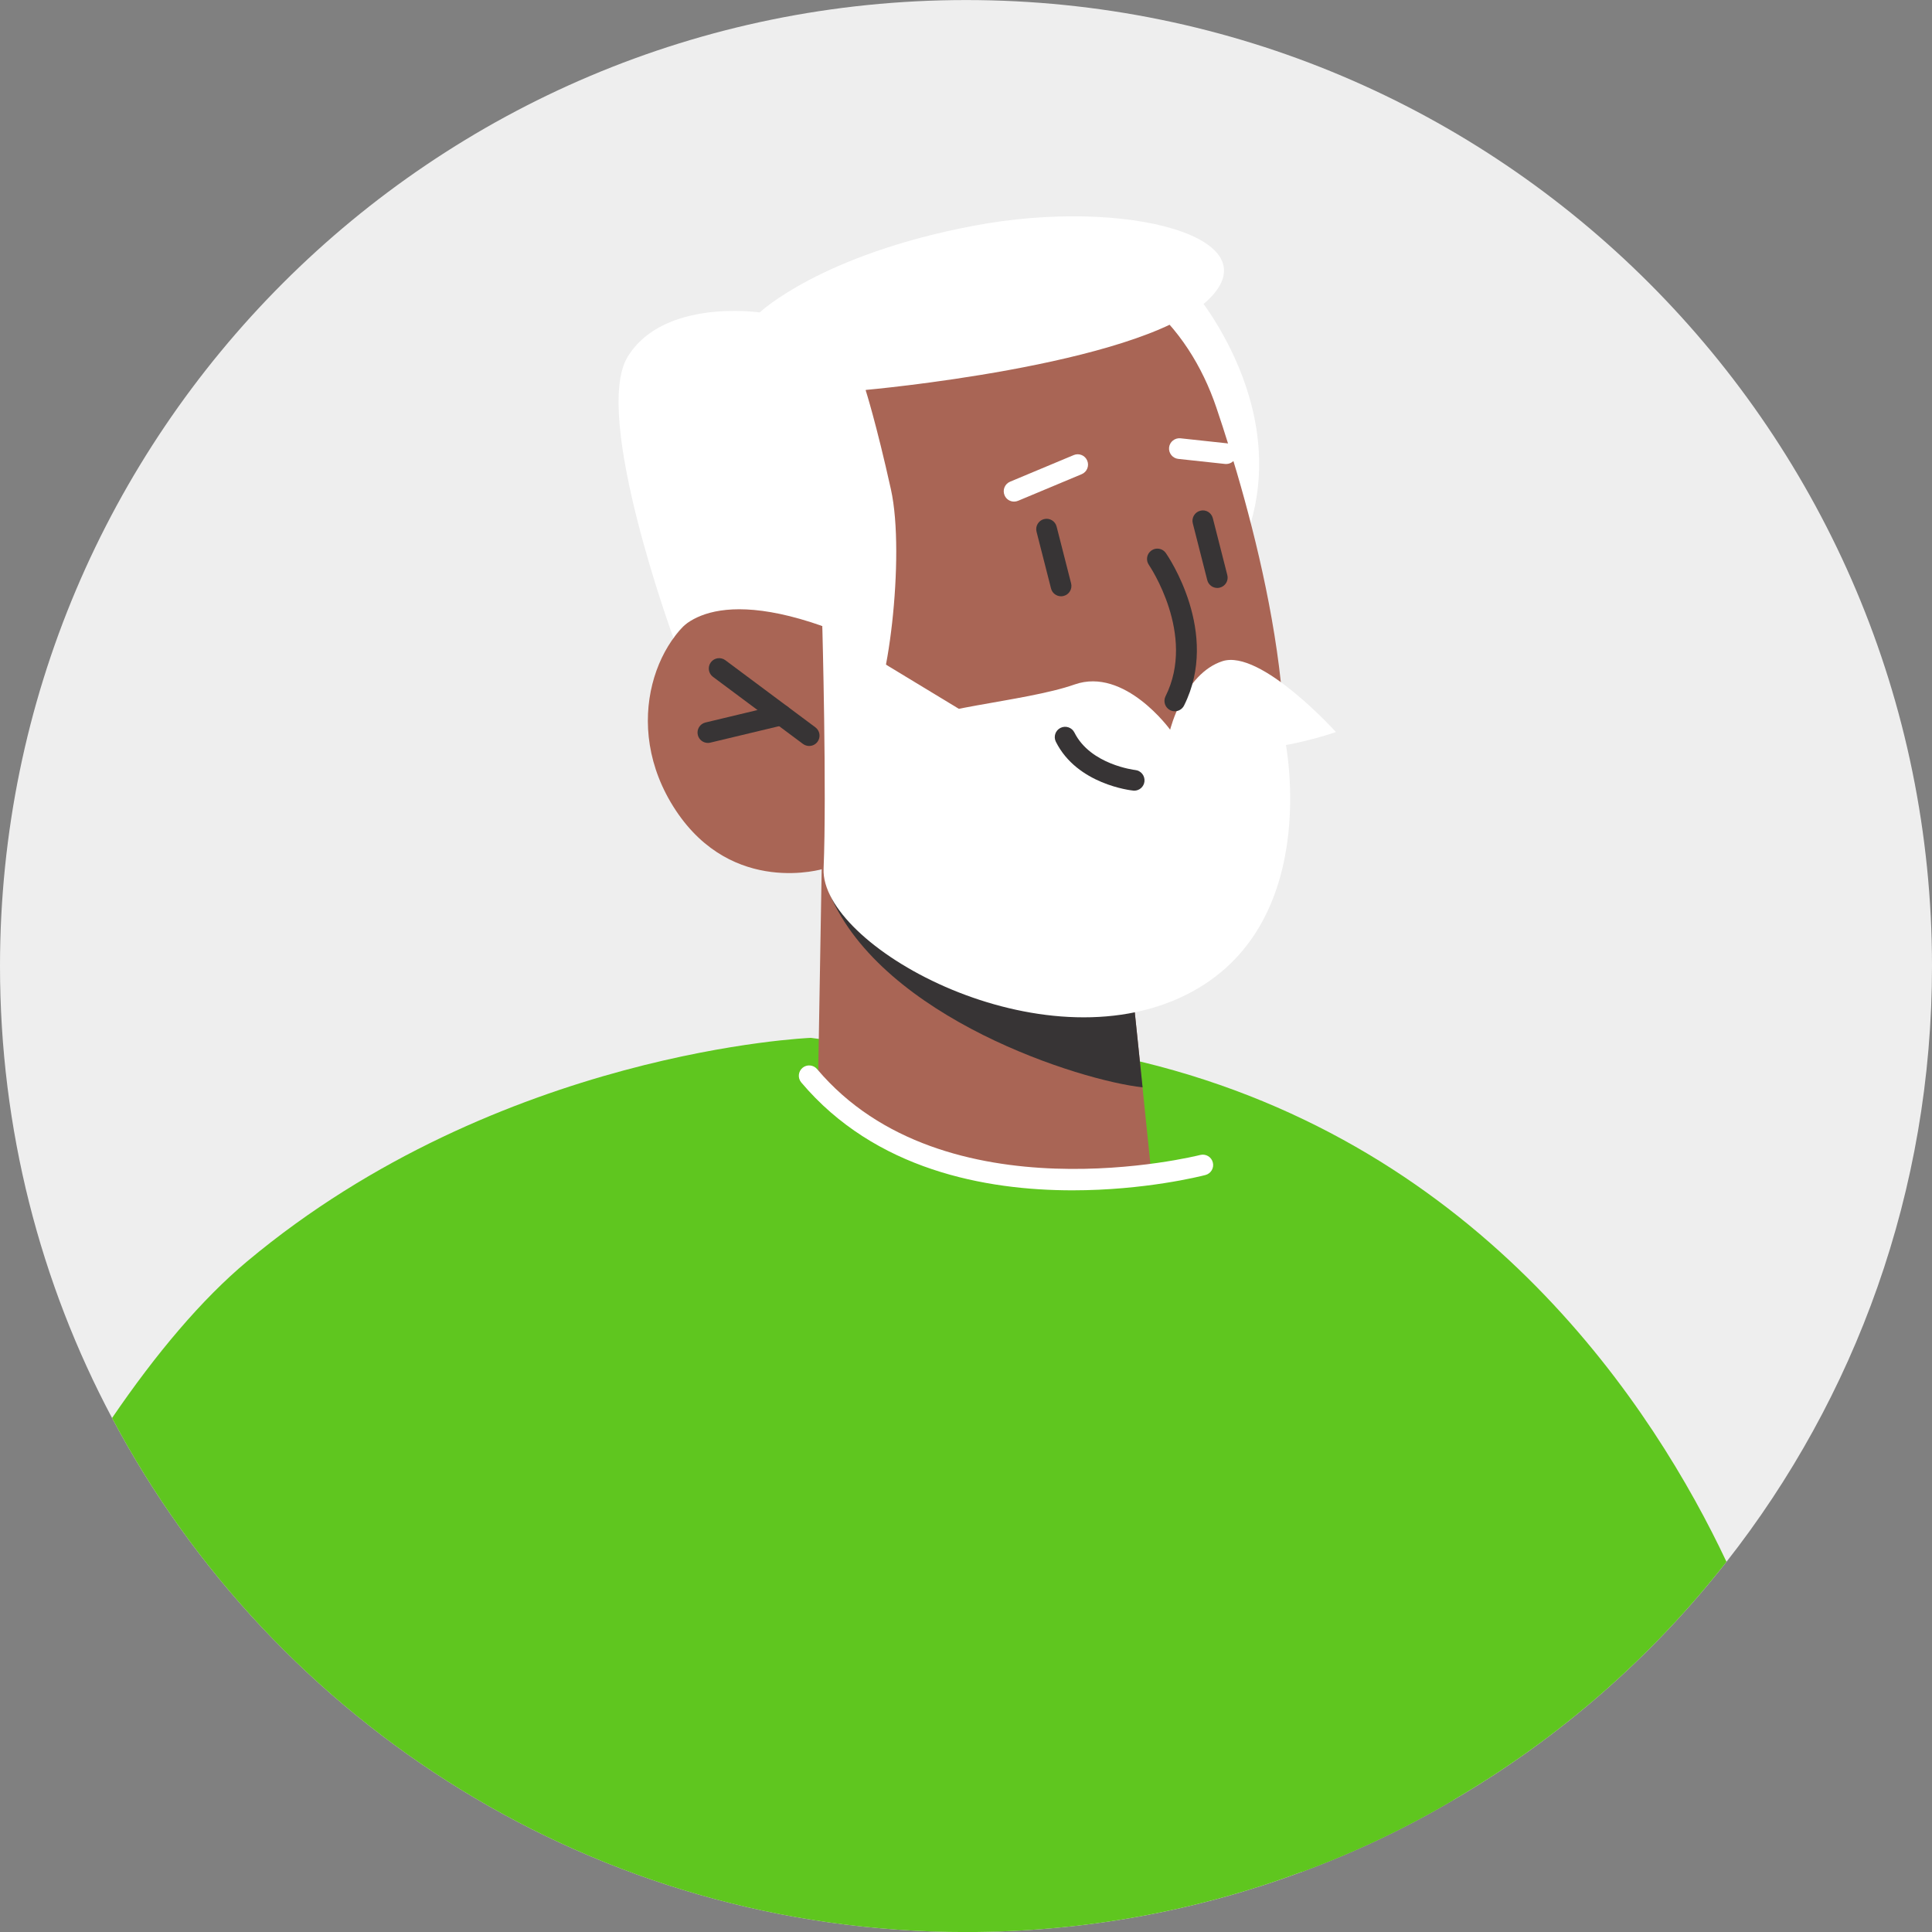
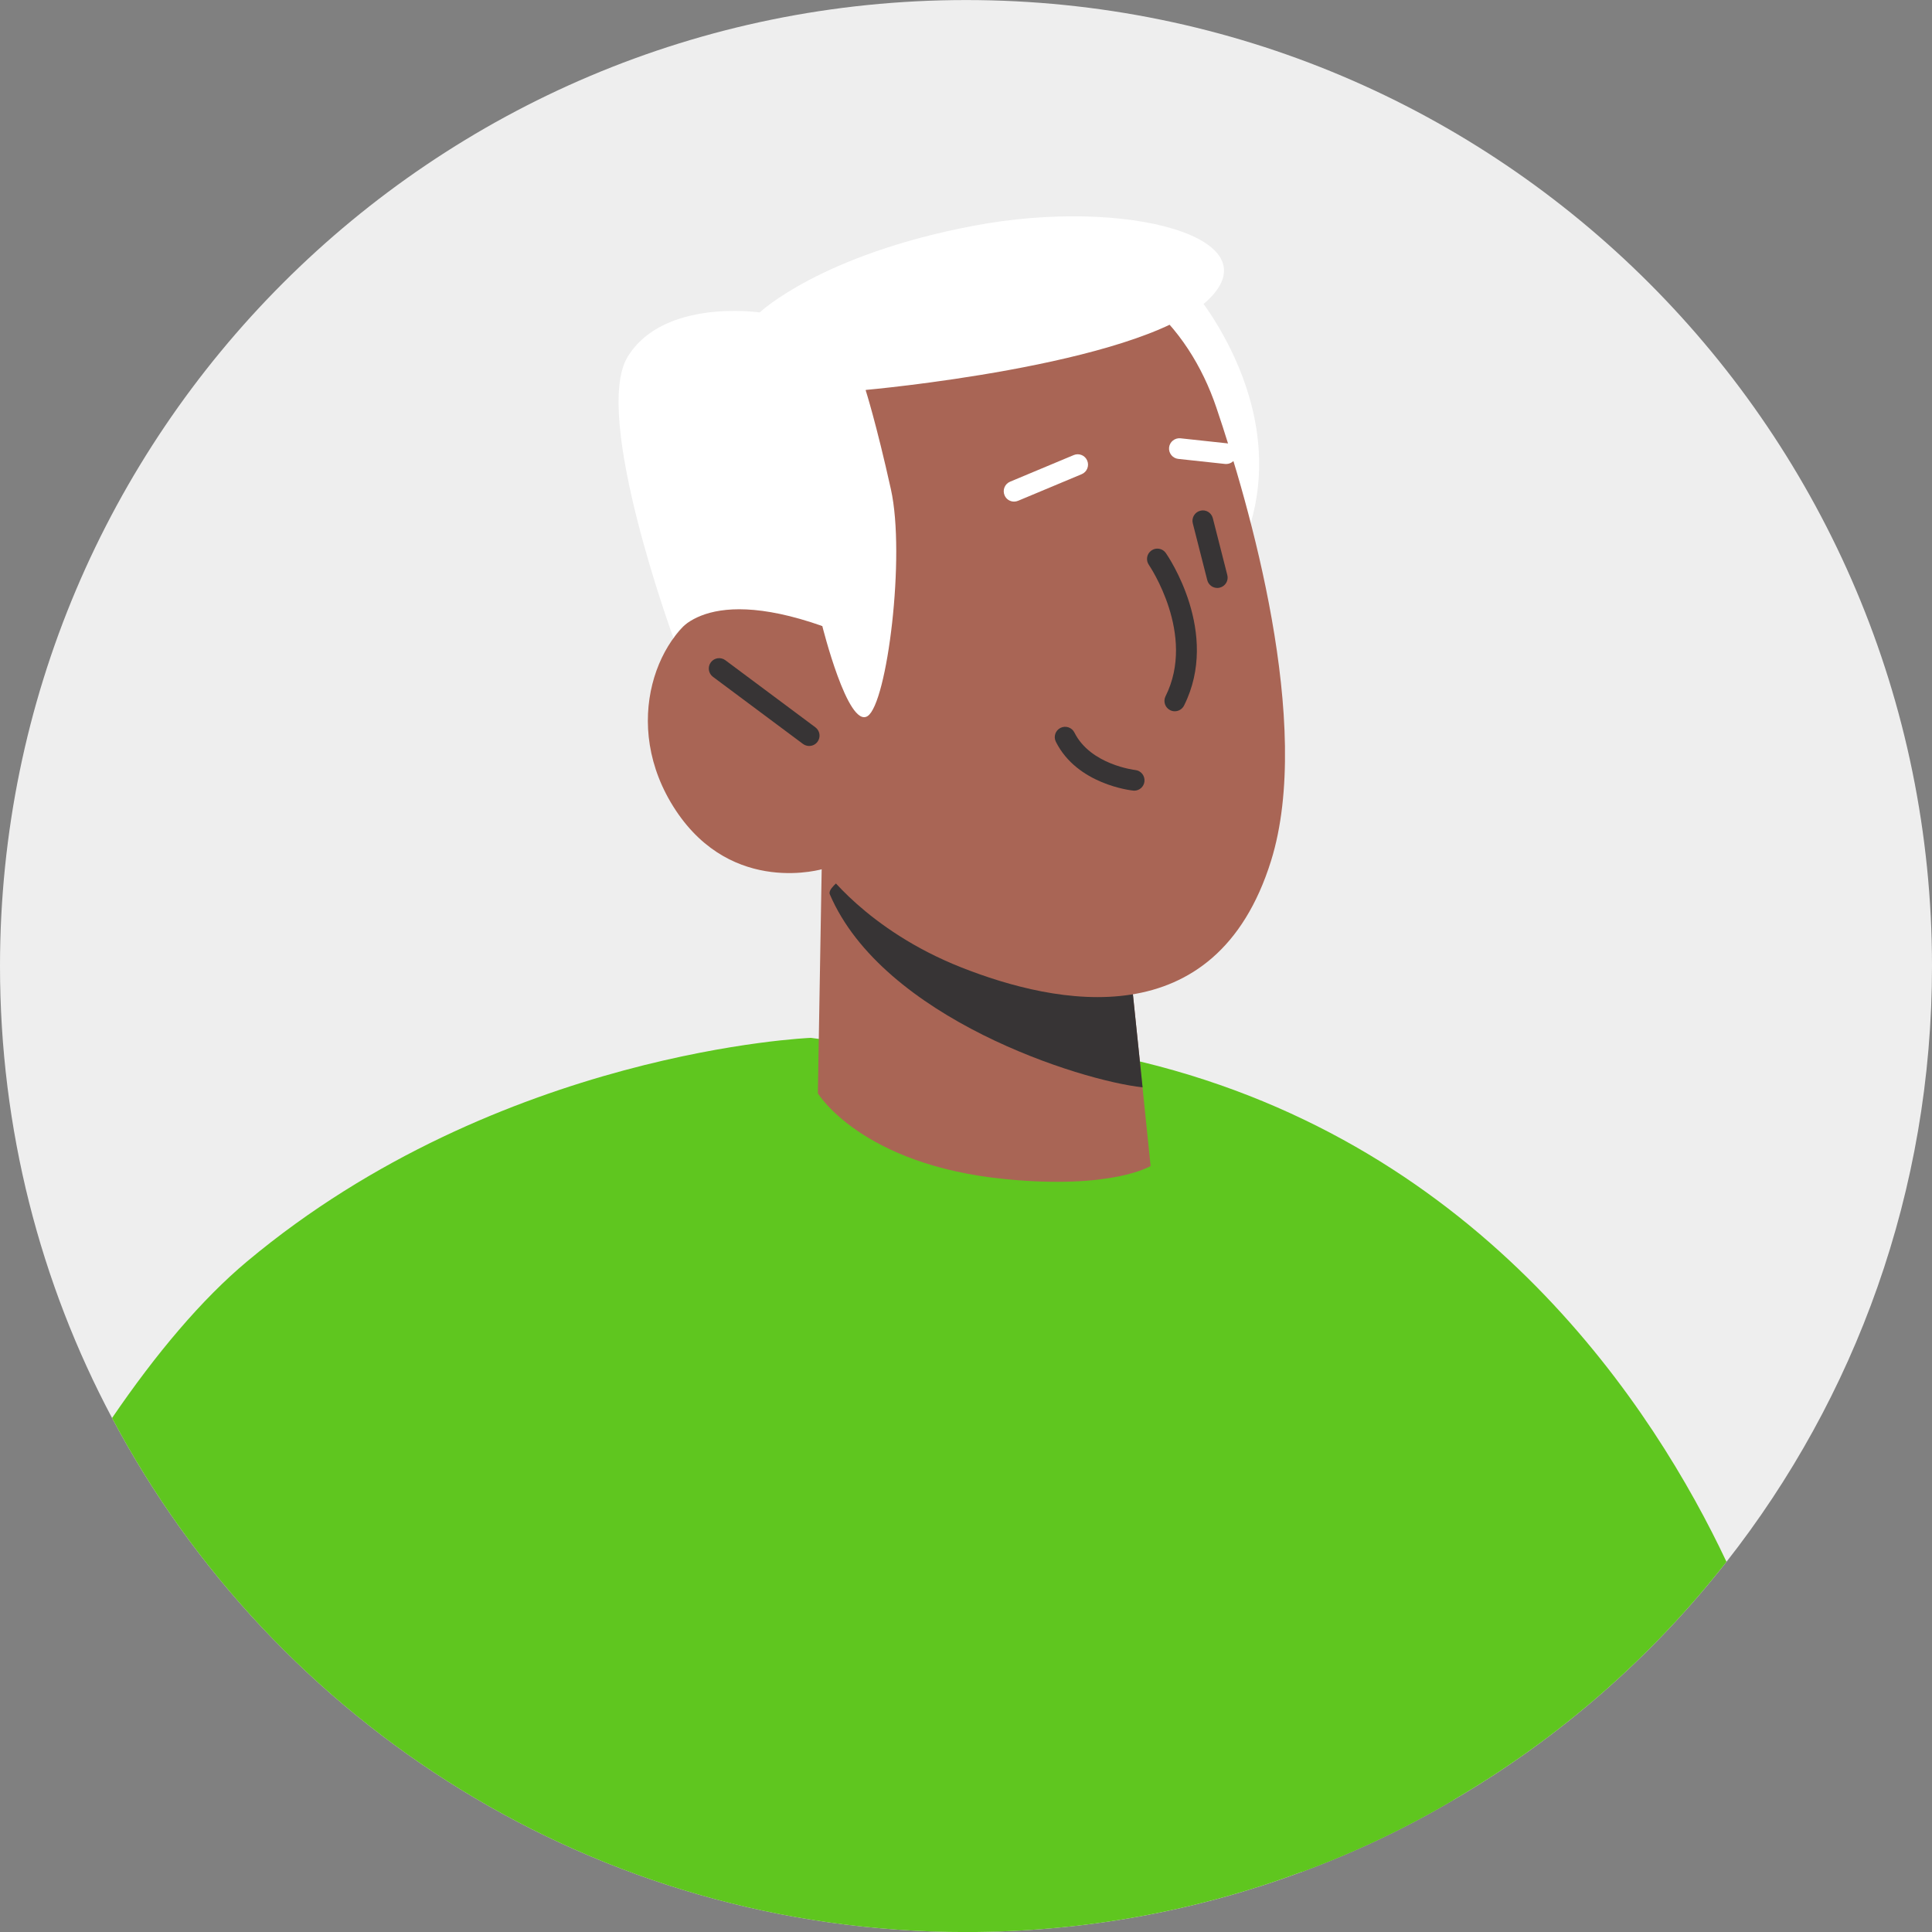
<svg xmlns="http://www.w3.org/2000/svg" width="80" height="80" viewBox="0 0 80 80" fill="none">
  <rect x="0" y="0" width="80" height="80" fill="#808080" stroke="none" />
  <path d="M0 40.006C0 46.766 1.673 53.132 4.641 58.717C11.35 71.379 24.674 80.001 40.004 80.001C44.903 80.001 49.587 79.118 53.92 77.505C56.107 76.698 58.2 75.703 60.191 74.528C64.558 71.98 68.392 68.626 71.49 64.671C76.826 57.876 80 49.314 80 40.006C80 17.915 62.087 0.002 40.004 0.002C17.913 0.002 0 17.915 0 40.006Z" fill="#EEEEEE" />
  <path d="M25.618 61.823L53.92 77.505C56.108 76.699 58.201 75.704 60.192 74.528C64.558 71.98 68.393 68.626 71.49 64.671C68.522 58.374 61.478 47.436 47.306 43.978C44.44 43.283 41.91 43.352 39.696 43.961C29.11 46.852 25.618 61.823 25.618 61.823Z" fill="#5FC61F" />
  <path d="M4.64 58.717C11.349 71.38 24.672 80.002 40.003 80.002C44.901 80.002 49.586 79.118 53.918 77.505C56.106 76.699 58.199 75.704 60.19 74.528C59.143 62.663 58.062 52.703 57.255 50.833C55.823 47.513 46.223 45.179 39.694 43.961C36.194 43.309 33.577 42.975 33.577 42.975C33.577 42.975 20.691 43.489 10.233 52.231C8.355 53.801 6.459 56.049 4.64 58.717Z" fill="#5FC61F" />
  <path d="M49.339 11.94C49.339 11.94 53.889 17.087 51.388 22.76C48.887 28.434 46.205 12.453 46.205 12.453L49.339 11.94Z" fill="white" />
  <path d="M34.04 35.063L33.866 45.272C33.866 45.272 35.658 48.237 41.621 48.824C46.063 49.261 47.644 48.282 47.644 48.282L47.111 43.102L46.585 38.05L35.842 35.495L34.04 35.063Z" fill="#A96555" />
  <path d="M35.844 35.493C35.865 35.772 34.201 36.65 34.36 37.03C36.558 42.168 44.745 44.75 47.312 45.024L46.587 38.047L35.844 35.493Z" fill="#373435" />
  <path d="M47.404 12.452C48.806 13.593 49.786 15.163 50.366 16.874C51.701 20.814 54.393 30.012 52.629 35.652C50.337 42.981 43.729 41.609 39.8 40.056C35.871 38.502 34.108 35.973 34.108 35.973C34.108 35.973 30.35 37.133 27.982 33.555C25.615 29.976 27.28 26.004 29.432 25.149C31.585 24.294 34.055 25.925 34.055 25.925L32.206 22.039C32.206 22.039 39.645 6.135 47.404 12.452Z" fill="#A96555" />
  <path d="M33.507 30.889C33.637 30.889 33.767 30.829 33.851 30.716C33.992 30.526 33.953 30.257 33.762 30.116L30.035 27.338C29.845 27.197 29.577 27.235 29.434 27.426C29.293 27.616 29.332 27.885 29.523 28.027L33.25 30.805C33.327 30.861 33.416 30.889 33.507 30.889Z" fill="#373435" />
-   <path d="M29.312 30.763C29.345 30.763 29.378 30.759 29.412 30.751L32.454 30.023C32.684 29.968 32.826 29.736 32.771 29.506C32.717 29.275 32.489 29.13 32.254 29.189L29.212 29.917C28.981 29.972 28.839 30.204 28.895 30.434C28.942 30.63 29.118 30.763 29.312 30.763Z" fill="#373435" />
  <path d="M50.405 24.346C50.439 24.346 50.475 24.341 50.511 24.332C50.741 24.274 50.88 24.04 50.82 23.811L50.221 21.459C50.163 21.229 49.933 21.087 49.701 21.149C49.471 21.208 49.332 21.441 49.391 21.67L49.99 24.022C50.039 24.217 50.214 24.346 50.405 24.346Z" fill="#373435" />
-   <path d="M43.936 24.691C43.971 24.691 44.007 24.686 44.043 24.677C44.273 24.619 44.411 24.384 44.352 24.155L43.752 21.804C43.694 21.575 43.462 21.436 43.23 21.495C43.001 21.553 42.862 21.788 42.921 22.017L43.521 24.368C43.57 24.562 43.744 24.691 43.936 24.691Z" fill="#373435" />
  <path d="M50.773 19.213C50.989 19.213 51.176 19.05 51.199 18.831C51.224 18.596 51.054 18.384 50.819 18.358L48.882 18.149C48.647 18.125 48.435 18.294 48.409 18.529C48.384 18.764 48.554 18.976 48.789 19.002L50.726 19.211C50.742 19.213 50.757 19.213 50.773 19.213Z" fill="white" />
  <path d="M41.99 20.77C42.045 20.77 42.102 20.759 42.156 20.737L44.79 19.635C45.008 19.544 45.111 19.293 45.02 19.074C44.929 18.855 44.678 18.752 44.459 18.844L41.825 19.946C41.607 20.037 41.504 20.288 41.596 20.507C41.663 20.672 41.822 20.77 41.99 20.77Z" fill="white" />
  <path d="M34.05 25.923C34.05 25.923 35.108 30.171 35.923 29.653C36.737 29.135 37.5 23.009 36.892 20.268C36.285 17.526 35.842 16.147 35.842 16.147C35.842 16.147 46.993 15.156 49.933 12.506C52.872 9.856 46.663 8.146 40.312 9.349C33.961 10.552 31.458 12.938 31.458 12.938C31.458 12.938 27.479 12.346 25.991 14.773C24.504 17.2 27.889 26.423 27.889 26.423C27.889 26.423 28.892 24.108 34.05 25.923Z" fill="white" />
-   <path d="M55.318 30.312C55.318 30.312 52.202 26.862 50.616 27.379C49.03 27.896 48.453 30.215 48.453 30.215C48.453 30.215 46.572 27.61 44.496 28.343C42.42 29.075 37.969 29.347 37.922 30.068C37.874 30.788 39.163 31.045 39.163 31.045C39.163 31.045 49.641 32.257 55.318 30.312Z" fill="white" />
-   <path d="M34.05 25.924C34.05 25.924 34.236 32.814 34.103 35.972C33.969 39.13 42.749 44.056 48.813 41.335C54.878 38.614 53.215 30.667 53.215 30.667L47.81 31.166C47.81 31.166 46.564 30.459 45.148 30.168C43.732 29.876 41.845 30.648 41.845 30.648L34.05 25.924Z" fill="white" />
  <path d="M46.965 32.74C47.181 32.74 47.367 32.577 47.39 32.356C47.414 32.121 47.244 31.91 47.009 31.885C46.99 31.882 45.157 31.67 44.489 30.332C44.383 30.121 44.125 30.034 43.913 30.14C43.701 30.245 43.615 30.503 43.721 30.715C44.602 32.478 46.826 32.728 46.919 32.736C46.935 32.739 46.95 32.74 46.965 32.74Z" fill="#373435" />
  <path d="M48.646 29.452C48.803 29.452 48.954 29.364 49.029 29.215C50.536 26.203 48.368 23.034 48.275 22.9C48.141 22.706 47.873 22.658 47.679 22.794C47.484 22.929 47.437 23.196 47.572 23.39C47.59 23.418 49.54 26.28 48.262 28.832C48.157 29.044 48.242 29.301 48.454 29.407C48.515 29.438 48.581 29.452 48.646 29.452Z" fill="#373435" />
-   <path d="M44.412 49.289C47.398 49.289 49.709 48.708 49.914 48.655C50.143 48.595 50.281 48.361 50.22 48.132C50.162 47.904 49.928 47.766 49.697 47.825C49.593 47.852 39.084 50.488 33.834 44.269C33.68 44.087 33.409 44.067 33.23 44.217C33.049 44.37 33.026 44.64 33.178 44.821C36.237 48.446 40.815 49.289 44.412 49.289Z" fill="white" />
</svg>